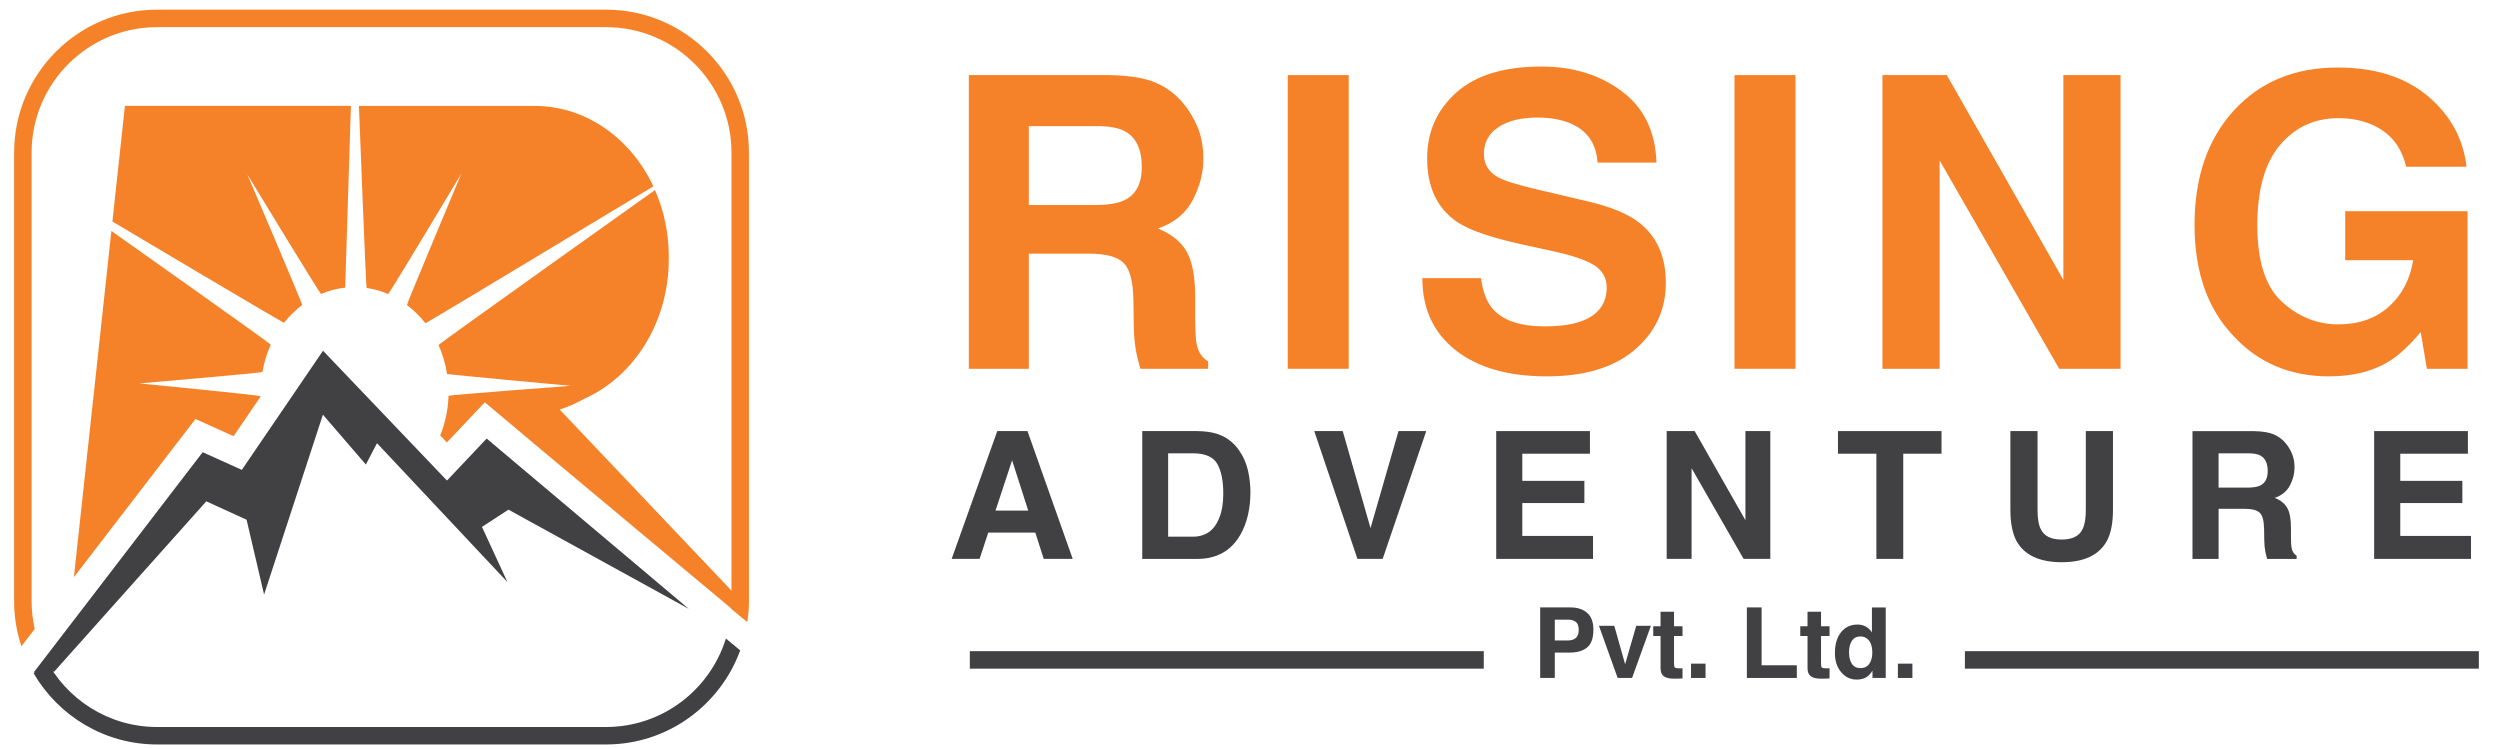
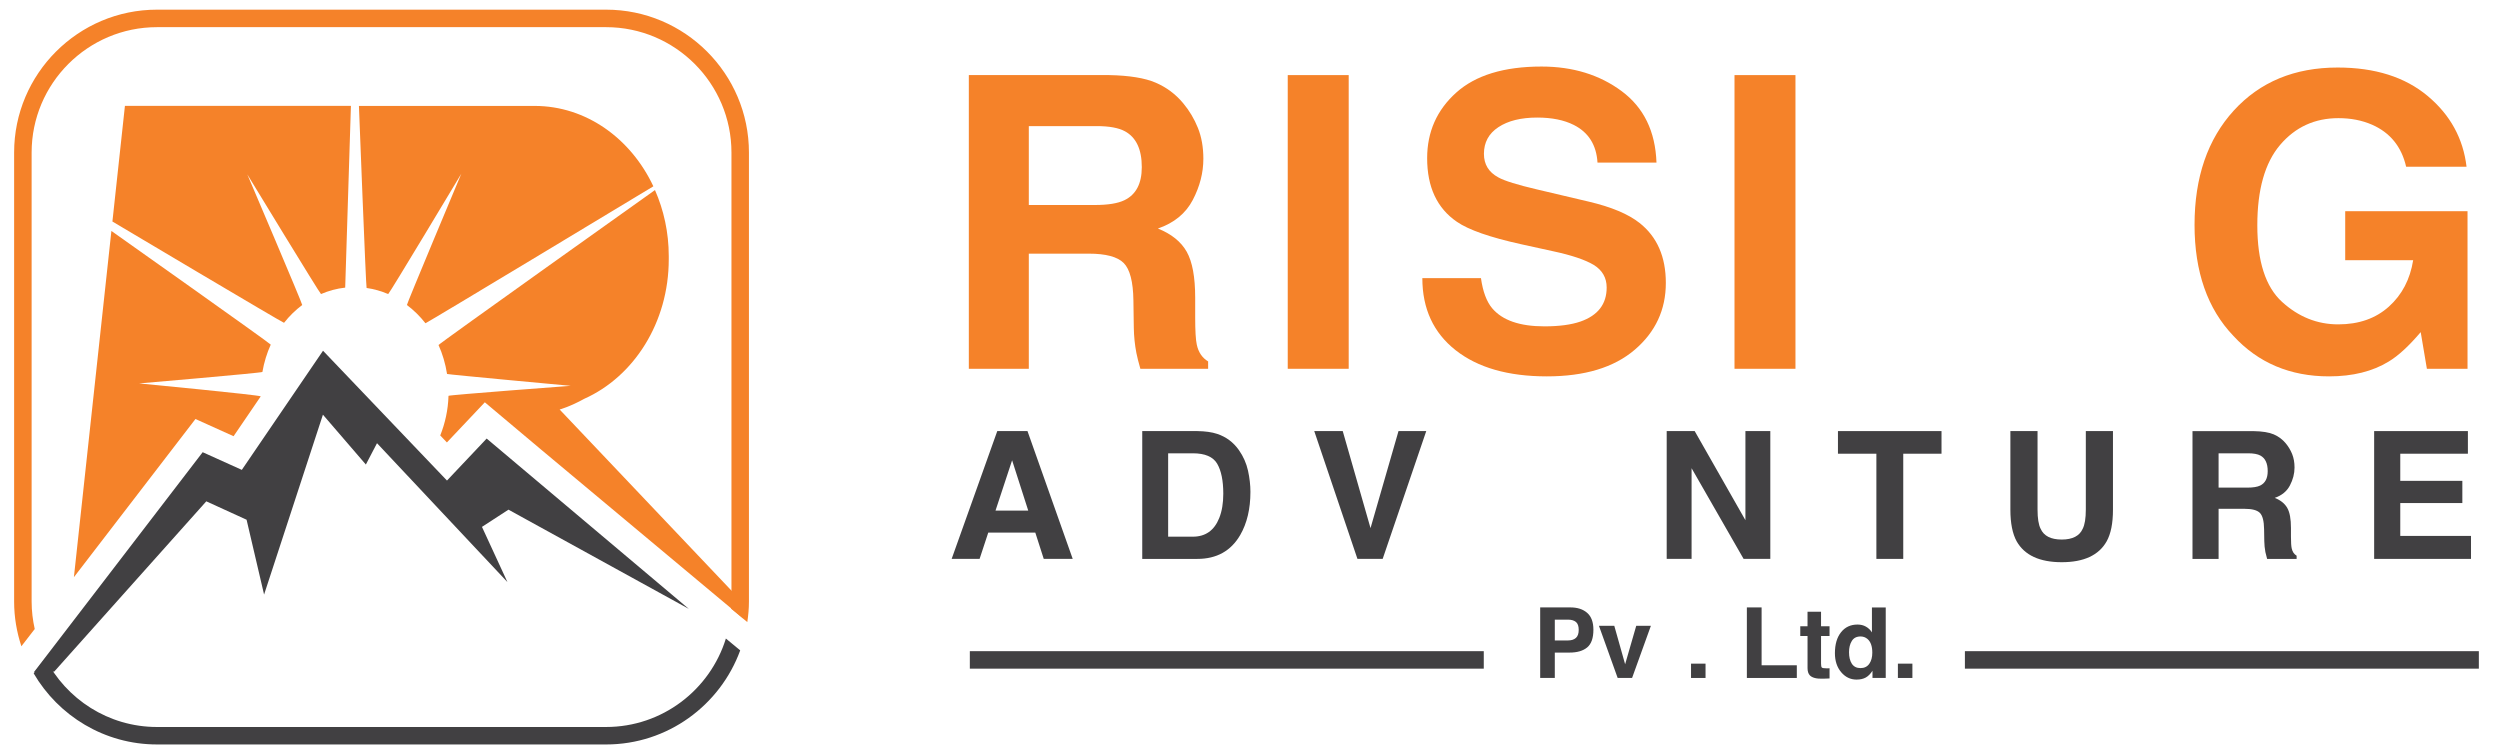
<svg xmlns="http://www.w3.org/2000/svg" version="1.1" id="Layer_1" x="0px" y="0px" width="177px" height="53px" viewBox="0 0 177 53" enable-background="new 0 0 177 53" xml:space="preserve">
  <g>
    <path fill="#F58229" d="M81.821,5.853c0.765,0.33,1.414,0.813,1.946,1.453c0.44,0.527,0.788,1.109,1.045,1.75   c0.257,0.639,0.386,1.369,0.386,2.186c0,0.988-0.25,1.958-0.749,2.914c-0.499,0.954-1.32,1.629-2.469,2.024   c0.959,0.386,1.639,0.933,2.039,1.644c0.4,0.71,0.6,1.793,0.6,3.251v1.397c0,0.949,0.038,1.593,0.114,1.932   c0.115,0.537,0.382,0.932,0.802,1.186v0.522h-4.797c-0.131-0.461-0.226-0.833-0.281-1.115c-0.114-0.583-0.173-1.18-0.184-1.791   l-0.028-1.933c-0.018-1.326-0.248-2.21-0.688-2.652c-0.44-0.442-1.266-0.662-2.475-0.662H72.84v8.153h-4.247V5.317h9.947   C79.961,5.345,81.056,5.524,81.821,5.853 M72.84,8.928v5.586h4.676c0.928,0,1.625-0.113,2.09-0.338   c0.822-0.395,1.233-1.175,1.233-2.341c0-1.261-0.398-2.107-1.193-2.54c-0.447-0.244-1.117-0.367-2.01-0.367H72.84z" />
    <rect x="91.172" y="5.317" fill="#F58229" width="4.316" height="20.793" />
    <path fill="#F58229" d="M104.852,19.691c0.133,0.95,0.398,1.66,0.791,2.13c0.719,0.856,1.955,1.285,3.701,1.285   c1.047,0,1.896-0.114,2.549-0.339c1.24-0.433,1.859-1.236,1.859-2.412c0-0.687-0.305-1.218-0.908-1.595   c-0.609-0.366-1.572-0.691-2.889-0.973l-2.25-0.494c-2.213-0.488-3.734-1.02-4.561-1.593c-1.402-0.96-2.102-2.459-2.102-4.5   c0-1.862,0.686-3.409,2.055-4.641c1.371-1.231,3.385-1.848,6.041-1.848c2.219,0,4.111,0.581,5.676,1.742   c1.566,1.162,2.387,2.847,2.465,5.057h-4.176c-0.076-1.25-0.637-2.138-1.68-2.665c-0.693-0.349-1.555-0.522-2.588-0.522   c-1.146,0-2.061,0.226-2.746,0.678c-0.686,0.451-1.027,1.081-1.027,1.89c0,0.743,0.336,1.298,1.014,1.664   c0.432,0.245,1.354,0.531,2.762,0.86l3.648,0.86c1.6,0.376,2.799,0.88,3.596,1.51c1.24,0.979,1.859,2.393,1.859,4.246   c0,1.899-0.734,3.477-2.203,4.732c-1.469,1.255-3.543,1.883-6.223,1.883c-2.738,0-4.891-0.618-6.459-1.854s-2.354-2.937-2.354-5.1   H104.852z" />
    <rect x="122.803" y="5.317" fill="#F58229" width="4.316" height="20.793" />
-     <polygon fill="#F58229" points="133.277,5.317 137.832,5.317 146.086,19.816 146.086,5.317 150.135,5.317 150.135,26.11    145.791,26.11 137.326,11.357 137.326,26.11 133.277,26.11  " />
    <path fill="#F58229" d="M170.355,11.806c-0.326-1.42-1.131-2.413-2.412-2.976c-0.713-0.311-1.508-0.465-2.381-0.465   c-1.676,0-3.051,0.63-4.129,1.893c-1.076,1.264-1.615,3.162-1.615,5.696c0,2.553,0.586,4.359,1.752,5.42   c1.164,1.06,2.49,1.591,3.977,1.591c1.459,0,2.652-0.418,3.582-1.254c0.932-0.836,1.506-1.933,1.723-3.288h-4.811v-3.471h8.66   v11.158h-2.877l-0.438-2.595c-0.836,0.984-1.59,1.676-2.258,2.078c-1.146,0.703-2.557,1.054-4.23,1.054   c-2.756,0-5.014-0.955-6.77-2.863c-1.836-1.917-2.754-4.539-2.754-7.866c0-3.365,0.928-6.061,2.779-8.092   c1.854-2.029,4.303-3.045,7.352-3.045c2.641,0,4.764,0.67,6.369,2.01c1.604,1.34,2.521,3.013,2.758,5.015H170.355z" />
    <path fill="#414042" d="M70.607,30.521h2.139l3.202,9.048h-2.051L73.3,37.71h-3.332l-0.613,1.859h-1.978L70.607,30.521z    M70.482,36.15h2.317l-1.142-3.561L70.482,36.15z" />
    <path fill="#414042" d="M86.172,30.718c0.635,0.209,1.148,0.591,1.542,1.148c0.315,0.449,0.53,0.937,0.646,1.461   c0.114,0.523,0.17,1.022,0.17,1.497c0,1.204-0.241,2.223-0.724,3.057c-0.655,1.126-1.667,1.689-3.035,1.689h-3.9v-9.049h3.9   C85.333,30.529,85.799,30.595,86.172,30.718 M82.705,32.094v5.903h1.747c0.894,0,1.517-0.439,1.869-1.319   c0.193-0.481,0.288-1.057,0.288-1.724c0-0.921-0.144-1.628-0.432-2.122c-0.29-0.492-0.863-0.738-1.724-0.738H82.705z" />
    <polygon fill="#414042" points="99.014,30.521 100.979,30.521 97.893,39.57 96.107,39.57 93.049,30.521 95.066,30.521    97.033,37.391  " />
-     <polygon fill="#414042" points="112.568,32.123 107.779,32.123 107.779,34.044 112.174,34.044 112.174,35.616 107.779,35.616    107.779,37.943 112.787,37.943 112.787,39.57 105.932,39.57 105.932,30.521 112.568,30.521  " />
    <polygon fill="#414042" points="118.002,30.521 119.984,30.521 123.576,36.831 123.576,30.521 125.338,30.521 125.338,39.57    123.447,39.57 119.764,33.149 119.764,39.57 118.002,39.57  " />
    <polygon fill="#414042" points="137.459,30.521 137.459,32.123 134.75,32.123 134.75,39.57 132.848,39.57 132.848,32.123    130.127,32.123 130.127,30.521  " />
    <path fill="#414042" d="M142.334,30.521h1.924v5.557c0,0.622,0.072,1.076,0.219,1.361c0.229,0.508,0.725,0.761,1.494,0.761   c0.76,0,1.258-0.253,1.484-0.761c0.146-0.285,0.221-0.739,0.221-1.361v-5.557h1.922v5.563c0,0.961-0.148,1.709-0.449,2.246   c-0.553,0.981-1.615,1.474-3.178,1.474c-1.566,0-2.629-0.492-3.189-1.474c-0.297-0.537-0.447-1.285-0.447-2.246V30.521z" />
    <path fill="#414042" d="M160.982,30.754c0.334,0.145,0.617,0.354,0.848,0.633c0.191,0.229,0.342,0.483,0.455,0.762   c0.111,0.278,0.168,0.595,0.168,0.951c0,0.43-0.109,0.853-0.326,1.268s-0.574,0.709-1.074,0.881   c0.418,0.168,0.713,0.406,0.887,0.716c0.176,0.309,0.26,0.779,0.26,1.414v0.607c0,0.414,0.018,0.693,0.053,0.841   c0.049,0.233,0.164,0.405,0.348,0.517v0.228h-2.088c-0.057-0.2-0.096-0.362-0.123-0.485c-0.047-0.254-0.074-0.514-0.078-0.78   l-0.014-0.841c-0.008-0.577-0.107-0.961-0.297-1.153c-0.193-0.192-0.551-0.289-1.078-0.289h-1.846v3.549h-1.848v-9.049h4.328   C160.172,30.534,160.648,30.612,160.982,30.754 M157.076,32.094v2.43h2.035c0.404,0,0.705-0.049,0.908-0.146   c0.357-0.173,0.535-0.511,0.535-1.021c0-0.548-0.172-0.916-0.518-1.104c-0.195-0.106-0.486-0.159-0.875-0.159H157.076z" />
    <polygon fill="#414042" points="174.727,32.123 169.939,32.123 169.939,34.044 174.334,34.044 174.334,35.616 169.939,35.616    169.939,37.943 174.947,37.943 174.947,39.57 168.09,39.57 168.09,30.521 174.727,30.521  " />
    <path fill="#414042" d="M112.373,45.837c-0.295,0.245-0.709,0.366-1.254,0.366h-1.039V48h-1.035v-4.995h2.145   c0.492,0,0.887,0.128,1.182,0.386c0.295,0.257,0.441,0.656,0.441,1.196C112.813,45.178,112.666,45.593,112.373,45.837    M111.576,44.037c-0.133-0.111-0.316-0.166-0.555-0.166h-0.941v1.472h0.941c0.238,0,0.422-0.061,0.555-0.18   c0.133-0.12,0.197-0.31,0.197-0.57C111.773,44.333,111.709,44.147,111.576,44.037" />
    <polygon fill="#414042" points="115.846,44.306 116.883,44.306 115.551,48 114.531,48 113.205,44.306 114.291,44.306    115.059,47.029  " />
-     <path fill="#414042" d="M117.049,45.027v-0.687h0.518V43.31h0.955v1.031h0.6v0.687h-0.6v1.952c0,0.151,0.02,0.246,0.059,0.284   c0.037,0.036,0.154,0.055,0.352,0.055c0.029,0,0.061,0,0.092-0.001c0.035-0.001,0.066-0.003,0.098-0.006v0.723l-0.459,0.017   c-0.453,0.015-0.766-0.063-0.934-0.236c-0.109-0.111-0.162-0.283-0.162-0.513v-2.274H117.049z" />
    <rect x="119.725" y="46.986" fill="#414042" width="1.027" height="1.014" />
    <polygon fill="#414042" points="123.678,43.005 124.721,43.005 124.721,47.102 127.215,47.102 127.215,48 123.678,48  " />
    <path fill="#414042" d="M127.459,45.027v-0.687h0.514V43.31h0.957v1.031h0.602v0.687h-0.602v1.952c0,0.151,0.018,0.246,0.059,0.284   c0.037,0.036,0.154,0.055,0.35,0.055c0.029,0,0.061,0,0.096-0.001c0.033-0.001,0.064-0.003,0.098-0.006v0.723l-0.459,0.017   c-0.457,0.015-0.77-0.063-0.936-0.236c-0.107-0.111-0.164-0.283-0.164-0.513v-2.274H127.459z" />
    <path fill="#414042" d="M132.107,44.365c0.174,0.098,0.316,0.233,0.426,0.408v-1.763h0.977V48h-0.938v-0.512   c-0.139,0.219-0.295,0.378-0.471,0.478c-0.178,0.099-0.396,0.149-0.658,0.149c-0.432,0-0.793-0.175-1.088-0.524   c-0.295-0.349-0.443-0.798-0.443-1.343c0-0.631,0.145-1.127,0.436-1.488c0.289-0.362,0.678-0.542,1.164-0.542   C131.736,44.218,131.934,44.266,132.107,44.365 M132.346,46.996c0.143-0.203,0.213-0.466,0.213-0.79   c0-0.45-0.113-0.774-0.344-0.969c-0.139-0.117-0.301-0.176-0.486-0.176c-0.283,0-0.49,0.106-0.621,0.32   c-0.133,0.213-0.197,0.479-0.197,0.795c0,0.341,0.066,0.613,0.199,0.817c0.137,0.205,0.34,0.308,0.613,0.308   C131.994,47.302,132.203,47.199,132.346,46.996" />
    <rect x="134.371" y="46.986" fill="#414042" width="1.027" height="1.014" />
    <path fill="#F58229" d="M20.11,22.855c0.377-0.48,0.811-0.903,1.287-1.26c0.043-0.033-3.888-9.249-3.888-9.249   s5.167,8.494,5.218,8.472c0.542-0.233,1.116-0.389,1.713-0.455l0.405-12.867h-4.439H8.845l-0.886,8.188   C7.959,15.685,20.081,22.893,20.11,22.855" />
    <path fill="#F58229" d="M25.955,20.388c0.532,0.076,1.043,0.224,1.528,0.432c0.055,0.023,5.18-8.526,5.18-8.526   s-3.892,9.273-3.854,9.301c0.487,0.364,0.929,0.799,1.312,1.291c0.024,0.032,16.137-9.695,16.137-9.695   c-1.589-3.382-4.755-5.692-8.406-5.692H33.31h-7.898C25.412,7.498,25.909,20.382,25.955,20.388" />
    <path fill="#F58229" d="M39.623,28.994c0,0,0.739-0.202,1.744-0.76c3.503-1.565,5.981-5.393,5.981-9.873V18.13   c0-1.679-0.356-3.26-0.976-4.674c0,0-15.347,10.917-15.324,10.971c0.286,0.636,0.489,1.325,0.603,2.05   c0.006,0.034,8.753,0.84,8.753,0.84s-8.649,0.647-8.65,0.708c-0.029,0.998-0.241,1.945-0.585,2.805l0.471,0.495l2.203-2.331   l0.483-0.512l3.966,3.334L52.613,43.78l-0.722-1.856L39.623,28.994z" />
    <path fill="#F58229" d="M9.85,27.146c0,0,8.717-0.745,8.728-0.812c0.119-0.683,0.318-1.333,0.591-1.934   c0.022-0.05-11.282-8.049-11.282-8.049L5.232,40.865l8.606-11.199l2.699,1.218l1.923-2.82C18.457,27.972,9.85,27.146,9.85,27.146" />
    <polygon fill="#414042" points="31.646,34.023 22.87,24.832 17.121,33.267 14.349,32.016 2.394,47.6 3.839,47.549 14.606,35.494    17.458,36.797 18.697,42.095 22.863,29.359 25.903,32.889 26.692,31.378 35.926,41.211 34.123,37.303 36,36.084 48.768,43.109    34.456,31.05  " />
    <path fill="#414042" d="M42.91,51.471H11.117c-3.449,0-6.438-1.981-7.907-4.86l-0.825,1.066c1.755,3.003,5.007,5.031,8.732,5.031   H42.91c4.363,0,8.08-2.781,9.497-6.661l-1.014-0.839C50.273,48.831,46.895,51.471,42.91,51.471" />
    <path fill="#F58229" d="M42.91,0.684H11.117C5.539,0.684,1,5.223,1,10.8v31.794c0,1.106,0.185,2.165,0.514,3.162l0.945-1.223   c-0.14-0.625-0.22-1.272-0.22-1.939V10.8c0-4.895,3.982-8.877,8.877-8.877H42.91c4.896,0,8.877,3.983,8.877,8.877v31.794   c0,0.168-0.016,0.332-0.025,0.5l1.147,0.95c0.07-0.475,0.116-0.957,0.116-1.45V10.8C53.025,5.223,48.487,0.684,42.91,0.684" />
    <rect x="68.664" y="46.103" fill="#414042" width="36.387" height="1.238" />
    <rect x="139.115" y="46.103" fill="#414042" width="36.387" height="1.238" />
  </g>
</svg>